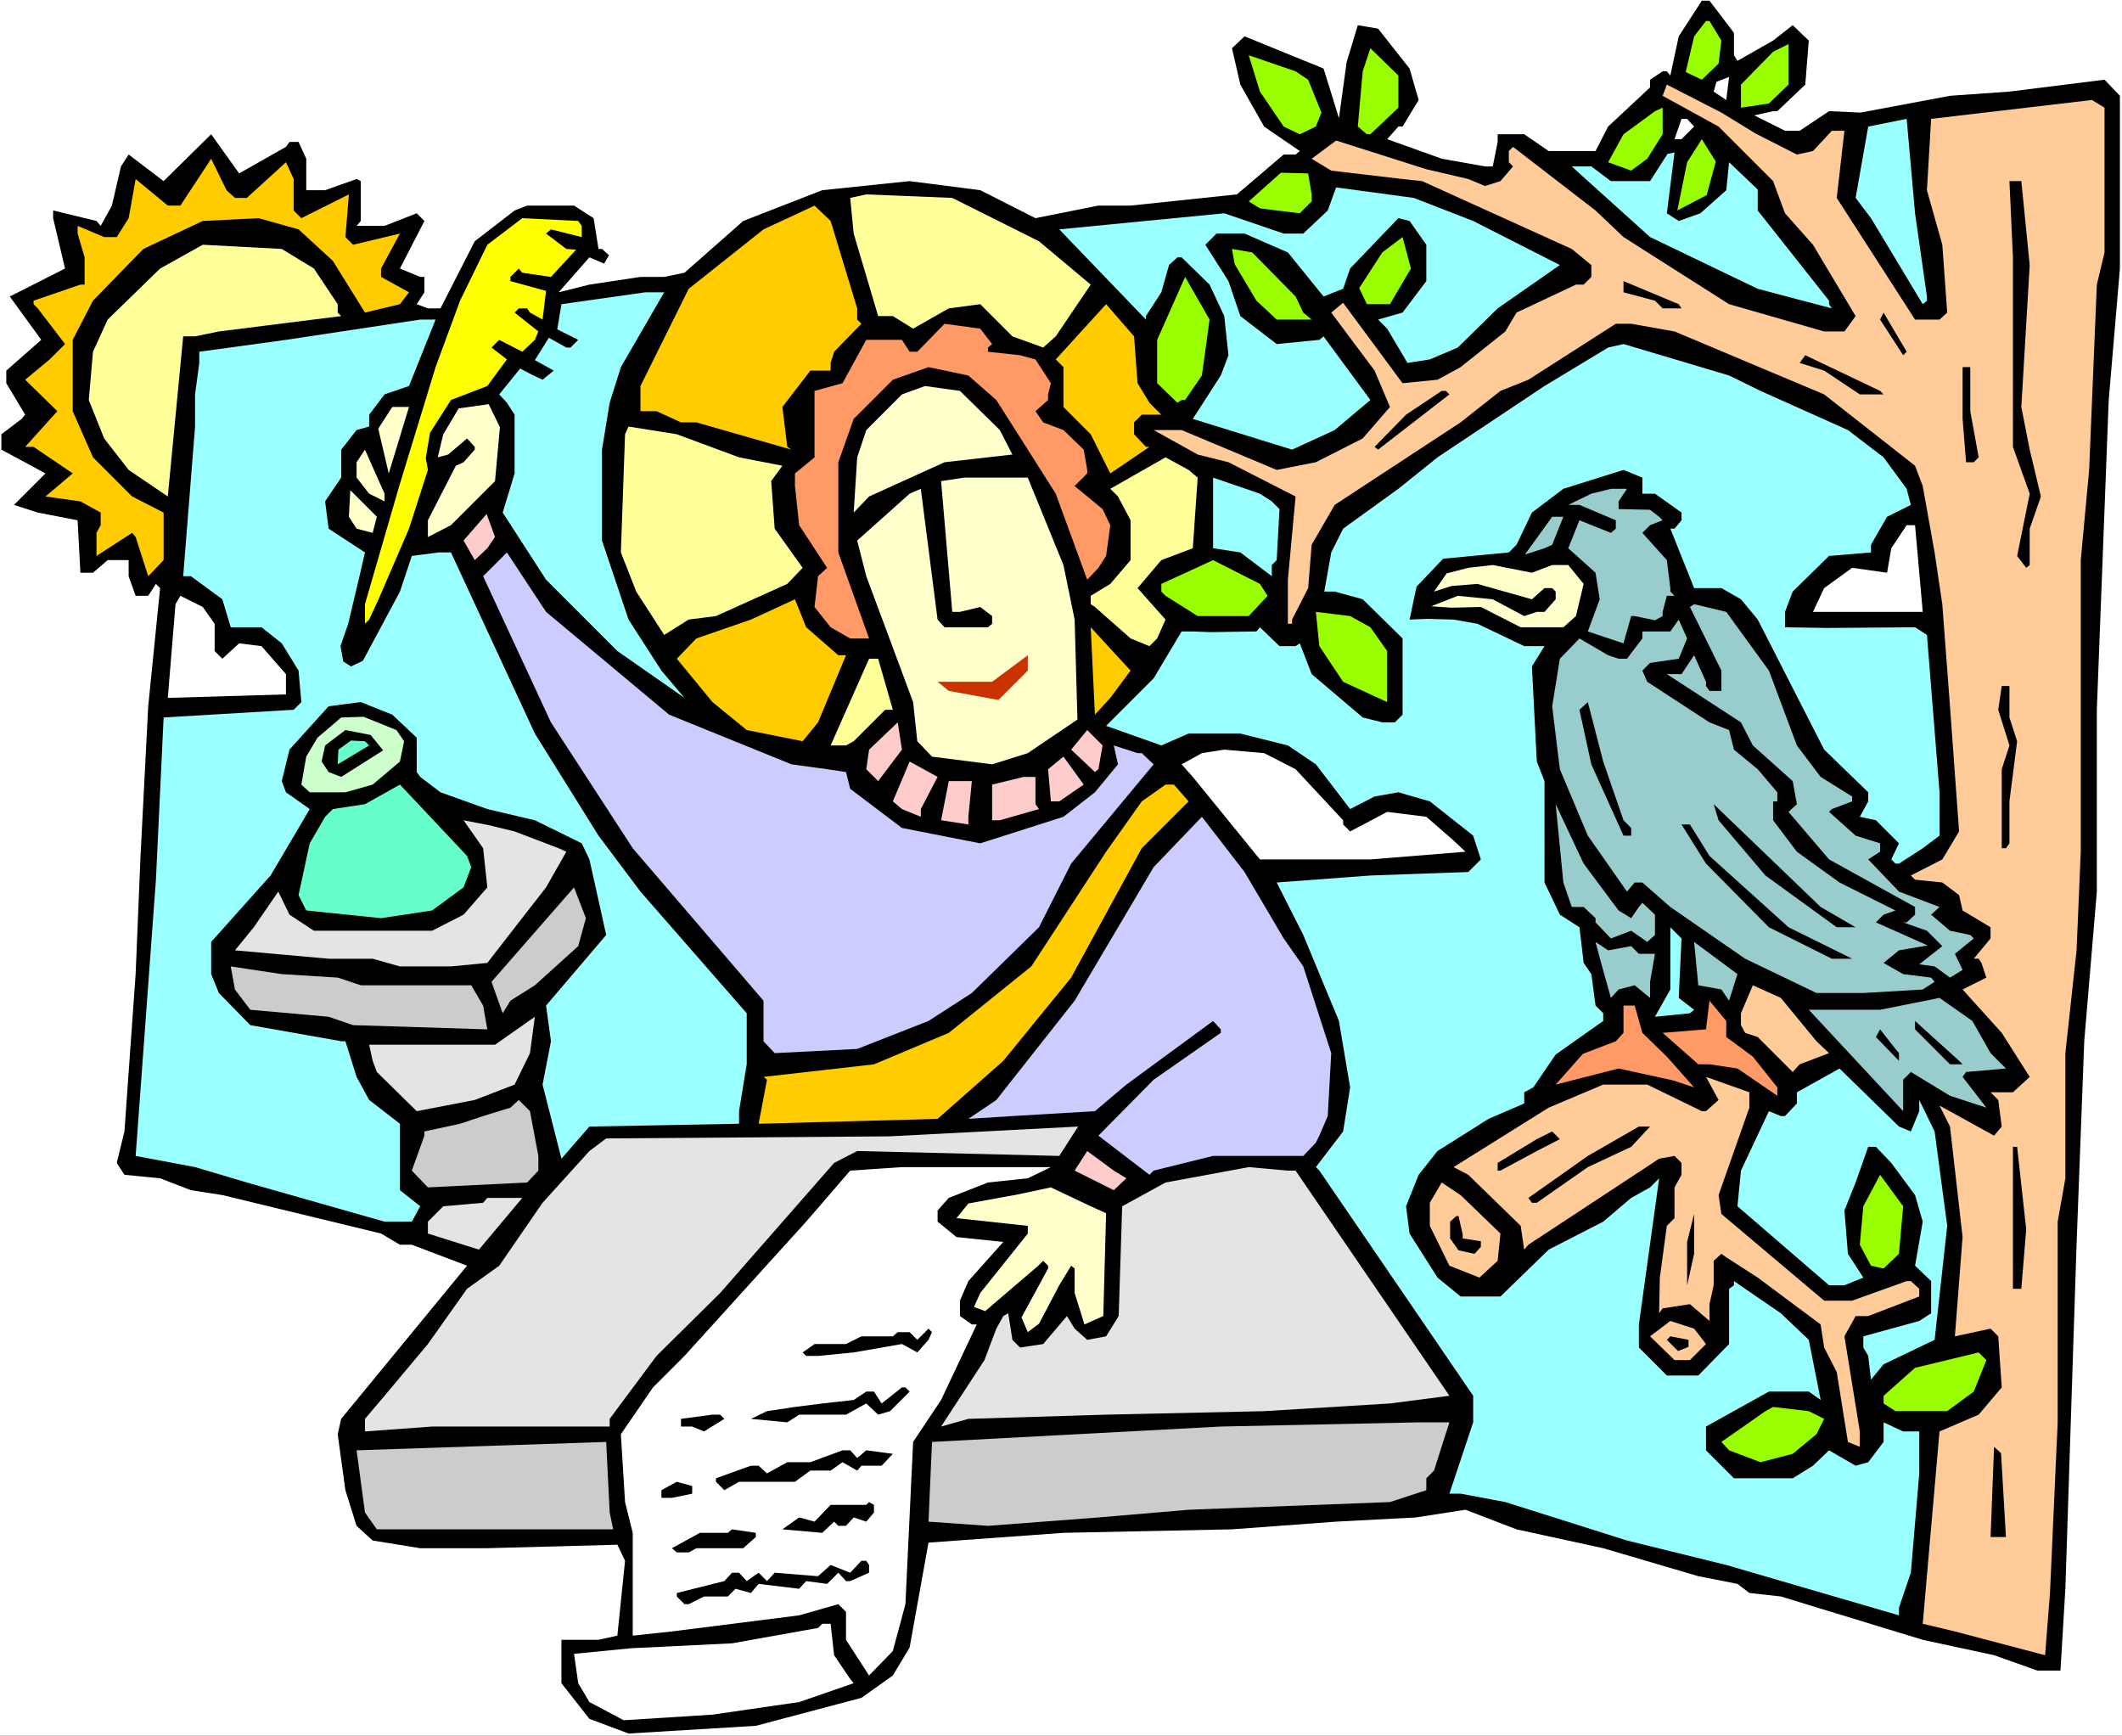
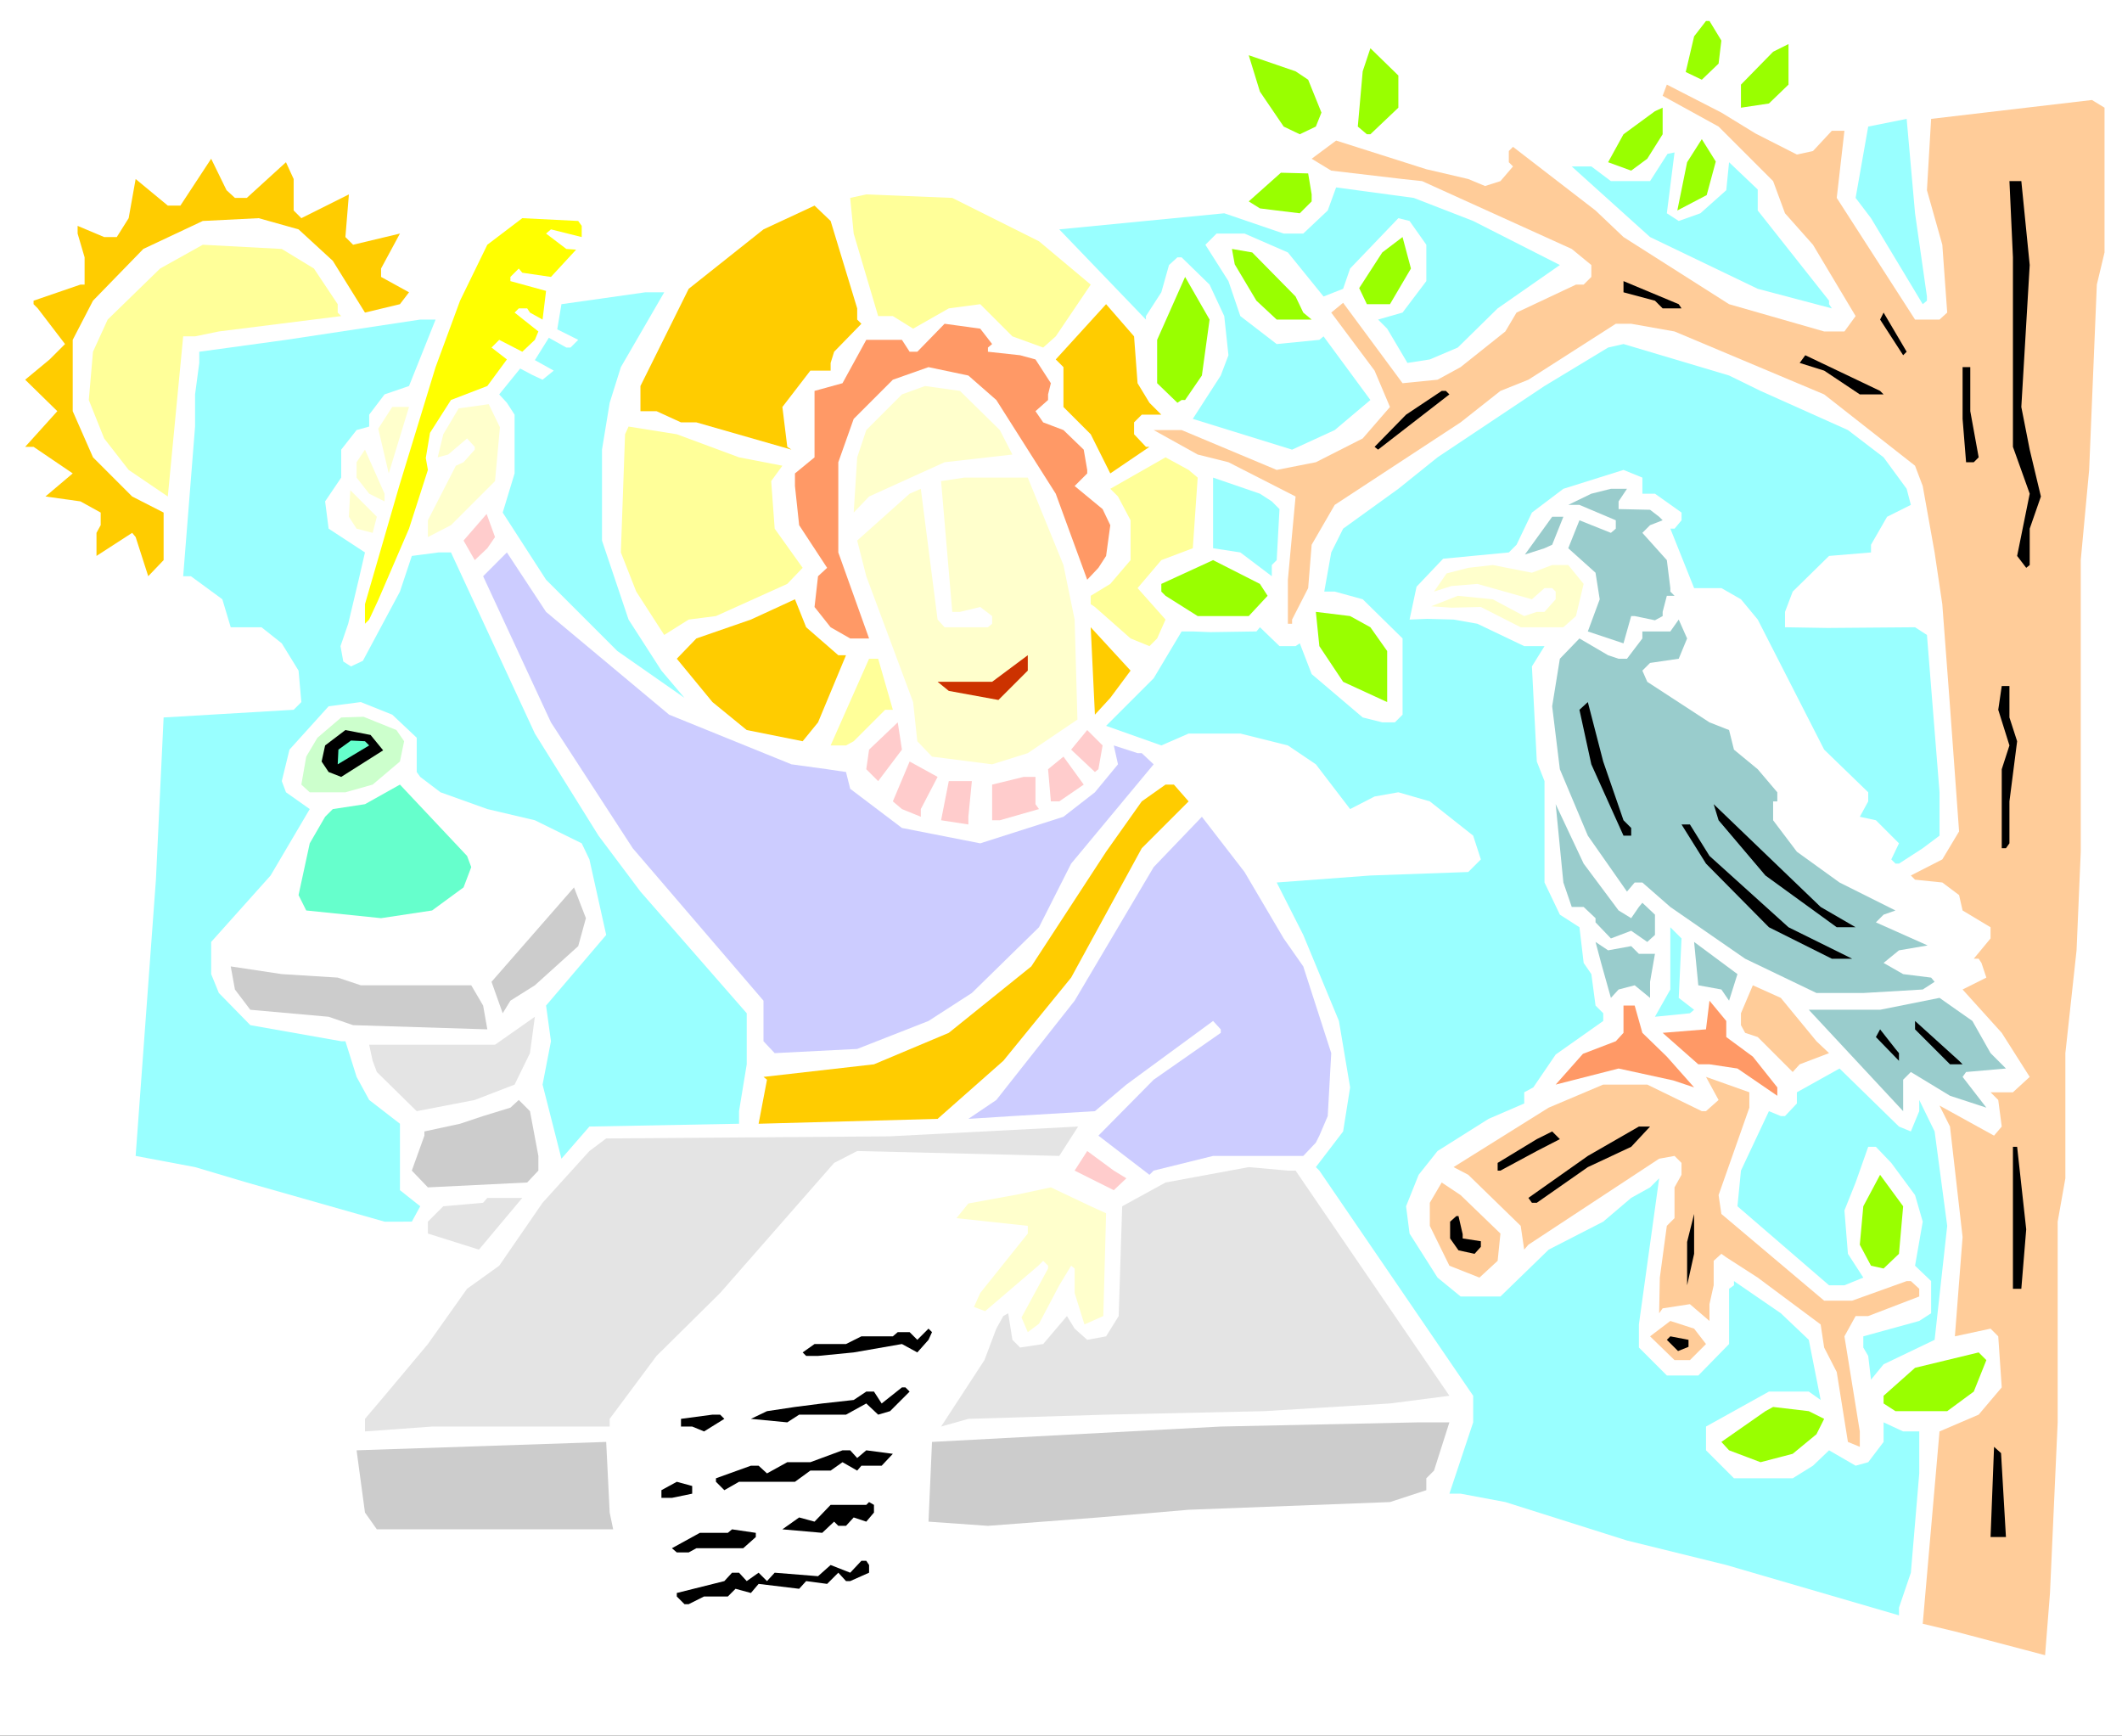
<svg xmlns="http://www.w3.org/2000/svg" xmlns:ns1="http://sodipodi.sourceforge.net/DTD/sodipodi-0.dtd" xmlns:ns2="http://www.inkscape.org/namespaces/inkscape" version="1.0" width="129.766mm" height="106.126mm" id="svg121" ns1:docname="John 16.wmf">
  <rect width="100%" height="100%" fill="#333333" stroke="none" />
  <ns1:namedview id="namedview121" pagecolor="#ffffff" bordercolor="#000000" borderopacity="0.25" ns2:showpageshadow="2" ns2:pageopacity="0.0" ns2:pagecheckerboard="0" ns2:deskcolor="#d1d1d1" ns2:document-units="mm" />
  <defs id="defs1">
    <pattern id="WMFhbasepattern" patternUnits="userSpaceOnUse" width="6" height="6" x="0" y="0" />
  </defs>
  <path style="fill:#ffffff;fill-opacity:1;fill-rule:evenodd;stroke:none" d="M 0,401.106 H 490.455 V 0 H 0 Z" id="path1" />
-   <path style="fill:#000000;fill-opacity:1;fill-rule:evenodd;stroke:none" d="m 400.768,7.595 v 5.171 l 0.808,1.293 8.242,-4.687 4.525,-3.555 3.717,3.555 -0.808,10.181 -6.464,6.141 h -0.97 l -4.363,0.97 7.11,3.555 h 3.394 l 6.787,-4.525 7.272,0.323 20.685,-3.879 13.736,-0.97 21.978,-2.747 3.555,3.717 v 39.917 l -2.586,30.382 -2.747,71.591 v 42.018 l -2.909,34.584 -1.778,47.027 -2.586,79.51 -1.131,18.908 h -5.333 l -10.019,-3.555 -16.483,-3.555 -32.805,-10.02 -7.272,-0.808 -2.747,-2.101 -9.05,-1.778 -21.978,-6.464 -20.038,-4.363 -11.797,-4.525 -11.474,1.778 -18.422,0.97 -24.078,1.778 -38.946,0.808 -31.189,2.262 -4.363,24.241 -3.878,6.464 -7.272,5.171 -24.402,6.464 -29.411,1.778 -9.05,-3.394 -6.464,-8.242 v -10.02 h 8.565 l 4.363,-0.97 1.778,-17.292 -1.778,-3.717 -30.058,0.808 H 97.121 l -10.989,-1.778 -3.717,-3.394 -2.586,-8.242 -1.778,-12.928 0.808,-3.555 29.088,-35.392 -12.766,-4.848 h -2.747 l -4.363,-2.586 -36.683,-8.888 -7.272,-1.131 -7.11,-2.747 -8.242,-0.808 -1.778,-2.747 1.778,-7.272 2.586,-36.361 1.131,-27.311 1.778,-34.584 2.747,-27.311 -0.97,-0.97 -1.778,2.747 h -2.909 l -1.616,-4.525 v -3.717 h -4.848 l -3.394,2.909 h -2.909 l -0.646,-12.12 -9.211,-1.778 -5.494,-1.778 7.272,-7.272 -10.181,-5.495 v -3.555 L 5.01,96.802 5.818,95.832 1.454,88.56 V 85.651 L 9.534,78.54 2.262,68.521 15.029,62.057 12.282,50.421 v -1.778 l 10.019,2.424 0.97,1.131 2.586,-4.687 2.101,-9.05 1.778,-2.747 8.08,6.141 10.989,-10.828 0.808,1.131 5.656,7.919 10.827,-6.141 0.808,-1.131 h 2.101 l 1.778,3.879 v 7.272 h 4.363 l 7.272,-2.586 0.97,0.485 v 9.212 L 82.416,52.199 H 88.88 l 7.434,-2.909 1.778,1.778 -5.656,10.989 4.686,1.939 h 0.97 v 3.555 l -1.778,2.747 2.586,0.97 h 2.909 l 7.918,-15.514 9.211,-7.111 2.909,-1.131 h 10.827 l 4.525,2.909 1.131,7.111 h 0.808 l 1.616,1.454 -1.131,1.939 -3.394,-1.454 -7.11,8.08 7.11,-1.778 11.797,-1.778 h 5.494 l 4.686,-0.97 13.574,-11.959 18.261,-7.111 20.2,-2.101 16.322,2.101 12.766,6.464 14.544,-2.909 h 7.434 l 24.563,-2.586 10.827,-9.212 h 2.747 l 0.97,-0.808 -8.242,-5.656 -5.494,-9.696 -1.939,-8.404 2.909,-2.747 18.261,7.434 3.555,11.474 1.778,-12.928 2.586,-8.565 4.686,0.808 7.272,9.212 2.101,7.272 -3.717,6.141 h -0.97 l -2.586,2.909 12.605,4.525 10.019,1.778 h 1.778 l 1.131,-5.656 v -1.778 h 6.141 l 5.656,3.879 h 10.827 l 2.909,-5.656 9.696,-9.05 v -1.778 l 2.909,-1.939 h 0.97 l 0.808,0.97 1.939,-9.05 5.333,-8.242 h 1.778 z" id="path2" />
  <path style="fill:#99ff00;fill-opacity:1;fill-rule:evenodd;stroke:none" d="m 397.859,9.373 -0.646,5.333 -3.878,3.717 -3.717,-1.778 1.939,-8.242 2.747,-3.555 h 0.808 z" id="path3" />
  <path style="fill:#99ff00;fill-opacity:1;fill-rule:evenodd;stroke:none" d="m 408.848,23.918 -6.464,0.97 v -5.333 l 7.434,-7.595 3.555,-1.778 v 9.373 z" id="path4" />
  <path style="fill:#99ff00;fill-opacity:1;fill-rule:evenodd;stroke:none" d="m 323.2,24.887 -6.464,6.141 h -0.808 l -2.101,-1.778 1.131,-12.767 1.778,-5.333 6.464,6.303 z" id="path5" />
  <path style="fill:#99ff00;fill-opacity:1;fill-rule:evenodd;stroke:none" d="m 302.353,18.423 3.07,7.595 -1.293,3.232 -3.717,1.778 -3.717,-1.778 -5.494,-8.08 -2.586,-8.404 10.827,3.717 z" id="path6" />
  <path style="fill:#ffcc99;fill-opacity:1;fill-rule:evenodd;stroke:none" d="m 405.777,30.867 9.534,4.848 3.717,-0.808 4.363,-4.687 h 2.909 l -1.778,15.514 18.099,28.119 h 5.656 l 1.778,-1.616 -1.131,-15.676 -3.555,-12.605 0.97,-16.484 37.168,-4.363 2.909,1.778 v 33.452 l -1.778,7.434 -1.778,42.826 -1.939,20.847 v 67.39 l -0.97,22.786 -2.586,23.756 v 28.927 l -1.778,10.02 v 46.381 l -1.778,39.432 -1.131,14.383 -20.846,-5.495 -7.434,-1.778 3.878,-44.442 9.05,-3.879 5.333,-6.303 -0.808,-11.797 -1.778,-1.778 -8.242,1.778 1.778,-22.948 -2.909,-25.534 -2.424,-4.848 12.605,6.949 1.778,-2.101 -0.808,-6.141 -1.778,-1.778 h 5.171 l 3.878,-3.555 -6.464,-10.181 -9.05,-10.02 5.494,-2.747 -1.131,-3.394 -0.646,-0.97 h -1.131 l 3.878,-4.687 v -2.586 l -6.464,-3.879 -0.808,-3.555 -3.878,-2.909 -6.302,-0.646 -0.97,-0.97 7.272,-3.717 3.878,-6.464 -2.101,-28.927 -1.778,-23.594 -1.778,-11.959 -0.808,-4.525 -1.939,-10.828 -1.778,-4.687 L 421.614,91.146 387.032,76.601 377.012,74.824 h -3.555 l -20.2,12.928 -6.464,2.586 -9.211,7.272 -29.088,19.069 -5.333,9.212 -0.808,10.02 -3.717,7.272 v 0.97 h -0.97 v -10.181 l 1.778,-19.231 -15.514,-7.919 -7.11,-1.778 -10.181,-5.656 h 6.464 l 21.978,9.212 9.05,-1.778 10.827,-5.495 6.302,-7.272 -3.555,-8.404 -10.019,-13.413 2.747,-2.262 13.736,18.585 8.08,-0.808 5.333,-2.909 10.342,-8.242 2.586,-4.363 13.736,-6.464 h 1.778 l 1.778,-1.778 v -2.747 l -4.525,-3.717 -34.582,-15.676 -4.525,-0.485 -16.483,-1.939 -4.525,-2.747 5.656,-4.202 20.846,6.626 9.696,2.262 3.878,1.616 3.555,-1.131 2.909,-3.394 -0.97,-0.97 v -2.586 l 0.97,-0.97 19.069,14.706 6.464,6.141 24.402,15.514 21.978,6.303 h 4.686 l 2.586,-3.555 -9.858,-16.484 -6.464,-7.272 -2.747,-7.434 -12.605,-12.605 -12.928,-7.111 0.97,-2.586 12.605,6.464 z" id="path7" />
  <path style="fill:#ffffff;fill-opacity:1;fill-rule:evenodd;stroke:none" d="m 398.99,23.11 -2.909,-1.939 0.646,-2.262 2.909,-1.131 z" id="path8" />
  <path style="fill:#99ff00;fill-opacity:1;fill-rule:evenodd;stroke:none" d="m 380.729,36.685 -3.717,2.747 -5.333,-1.939 3.555,-6.464 7.272,-5.333 1.778,-0.808 v 6.141 z" id="path9" />
  <path style="fill:#ffffff;fill-opacity:1;fill-rule:evenodd;stroke:none" d="m 391.556,29.251 -2.909,2.909 h -1.616 l 1.616,-4.687 h 1.293 z" id="path10" />
  <path style="fill:#99ffff;fill-opacity:1;fill-rule:evenodd;stroke:none" d="m 445.369,68.521 v 0.97 l -0.97,0.808 -11.958,-19.878 -3.555,-4.687 2.909,-16.484 8.888,-1.778 1.939,21.817 z" id="path11" />
  <path style="fill:#99ff00;fill-opacity:1;fill-rule:evenodd;stroke:none" d="m 394.465,45.088 -6.787,3.555 2.262,-11.151 3.394,-5.333 3.232,5.171 z" id="path12" />
  <path style="fill:#99ffff;fill-opacity:1;fill-rule:evenodd;stroke:none" d="m 385.254,49.29 2.747,1.778 5.01,-1.778 5.979,-5.333 0.646,-6.464 6.626,6.303 v 4.848 l 16.483,20.847 v 0.808 l 0.646,0.97 -17.13,-4.525 -24.886,-11.959 -16.322,-14.706 -1.778,-1.616 h 4.525 l 4.525,3.394 h 9.05 l 4.04,-6.303 1.616,-0.323 z" id="path13" />
  <path style="fill:#ffcc00;fill-opacity:1;fill-rule:evenodd;stroke:none" d="m 54.298,45.734 h 2.747 l 9.05,-8.242 1.778,3.879 v 7.272 l 1.778,1.778 10.989,-5.495 -0.808,9.858 1.778,1.778 10.827,-2.586 -4.363,8.08 v 1.939 l 6.464,3.555 -2.101,2.747 -8.08,1.939 -7.434,-11.959 -7.918,-7.272 -9.211,-2.586 -12.928,0.646 -13.736,6.464 -11.635,11.959 -4.686,9.05 V 95.024 l 4.686,10.666 9.05,9.05 7.272,3.717 v 10.989 l -3.555,3.717 -2.909,-9.05 -0.808,-0.97 -8.242,5.333 v -5.333 l 0.97,-1.778 v -2.909 l -4.686,-2.586 -8.08,-1.131 6.302,-5.333 -9.05,-6.141 H 5.818 L 13.251,95.024 5.818,87.752 11.474,83.065 15.029,79.51 8.726,71.268 7.757,70.299 V 69.491 L 18.584,65.774 h 0.97 V 59.471 L 17.938,53.976 V 52.199 l 6.141,2.586 h 2.909 l 2.747,-4.363 1.616,-9.05 7.434,6.141 h 2.909 l 7.11,-10.828 3.555,7.272 z" id="path14" />
  <path style="fill:#99ff00;fill-opacity:1;fill-rule:evenodd;stroke:none" d="m 303.161,44.926 v 1.616 l -2.747,2.747 -5.333,-0.646 -3.878,-0.485 -2.586,-1.616 7.434,-6.626 6.302,0.162 z" id="path15" />
  <path style="fill:#000000;fill-opacity:1;fill-rule:evenodd;stroke:none" d="m 469.124,61.249 -1.939,32.806 1.939,9.858 2.586,10.828 -2.586,7.434 v 8.403 l -0.808,0.646 -2.101,-2.747 2.909,-14.383 -3.878,-10.828 V 59.471 l -0.808,-17.615 h 2.747 z" id="path16" />
  <path style="fill:#ffff99;fill-opacity:1;fill-rule:evenodd;stroke:none" d="m 240.137,55.754 11.958,10.02 -8.08,11.959 -2.909,2.586 -7.11,-2.586 -7.434,-7.434 -7.272,0.97 -8.242,4.687 -4.686,-2.909 h -3.394 l -5.656,-19.069 -0.808,-8.242 3.717,-0.808 19.877,0.808 z" id="path17" />
  <path style="fill:#99ffff;fill-opacity:1;fill-rule:evenodd;stroke:none" d="m 340.491,51.067 20.038,10.181 -14.382,10.02 -9.211,9.05 -6.464,2.747 -5.171,0.808 -4.686,-7.919 -2.101,-2.101 5.656,-1.616 5.494,-7.272 v -8.404 l -3.878,-5.495 -2.586,-0.646 -11.15,11.636 -1.616,4.687 -4.525,1.778 -8.242,-10.181 -10.019,-4.363 h -6.464 l -2.586,2.586 5.333,8.404 2.747,8.08 8.403,6.464 9.858,-0.97 0.97,-0.808 10.827,14.706 -8.242,6.949 -9.858,4.525 -22.947,-7.111 6.464,-10.02 1.778,-4.687 -0.97,-9.05 -3.394,-7.272 -6.464,-6.303 h -0.97 l -1.939,1.778 -1.778,6.303 -3.555,5.495 v 0.808 l -20.038,-20.847 38.138,-3.717 13.736,4.687 h 4.525 l 5.656,-5.333 1.939,-5.333 17.938,2.424 z" id="path18" />
  <path style="fill:#ffcc00;fill-opacity:1;fill-rule:evenodd;stroke:none" d="m 198.121,71.268 v 2.586 l 0.97,0.97 -6.302,6.464 -0.808,2.586 v 1.778 h -4.686 l -6.464,8.404 1.131,9.212 0.97,0.646 -21.978,-6.303 h -3.555 l -5.656,-2.586 h -3.717 v -5.818 l 11.15,-22.463 17.291,-13.736 11.797,-5.495 3.717,3.555 z" id="path19" />
  <path style="fill:#ffff00;fill-opacity:1;fill-rule:evenodd;stroke:none" d="m 134.451,52.199 v 2.586 l -7.11,-1.778 -1.131,0.97 4.686,3.555 2.262,0.162 -5.818,6.303 -6.626,-0.97 -0.808,-0.97 -1.939,1.939 v 0.97 l 8.242,2.262 -0.808,6.626 -2.909,-1.616 -0.646,-0.97 h -1.939 l -0.97,0.97 5.494,4.363 -0.808,1.939 -2.909,2.747 -5.333,-2.747 -1.778,1.778 3.555,2.747 -4.525,6.141 -8.403,3.232 -4.848,7.595 -0.97,5.818 0.485,2.747 -4.363,13.575 -7.11,16.484 -2.101,4.525 -0.97,0.97 v -4.525 l 7.918,-27.311 8.403,-27.473 5.656,-15.353 6.302,-12.928 8.08,-6.141 12.928,0.646 z" id="path20" />
  <path style="fill:#99ff00;fill-opacity:1;fill-rule:evenodd;stroke:none" d="m 321.26,70.299 h -5.333 l -1.778,-3.717 5.333,-8.242 4.686,-3.555 1.939,7.272 z" id="path21" />
  <path style="fill:#ffff99;fill-opacity:1;fill-rule:evenodd;stroke:none" d="m 72.558,62.057 5.494,8.242 v 1.939 l 0.808,0.808 -28.28,3.555 -5.494,1.131 h -2.747 l -3.555,37.008 -9.05,-6.141 -5.656,-7.272 -3.555,-8.888 0.97,-11.151 3.394,-7.434 12.12,-11.797 9.858,-5.495 18.261,0.97 z" id="path22" />
  <path style="fill:#99ff00;fill-opacity:1;fill-rule:evenodd;stroke:none" d="m 299.444,68.521 1.778,3.717 1.939,1.616 h -8.08 l -4.686,-4.363 -5.01,-8.404 -0.646,-3.555 4.686,0.808 z" id="path23" />
  <path style="fill:#99ff00;fill-opacity:1;fill-rule:evenodd;stroke:none" d="m 277.79,86.782 -3.878,5.656 h -0.808 l -0.97,0.646 -4.686,-4.525 V 78.54 l 6.464,-14.545 5.656,9.858 z" id="path24" />
  <path style="fill:#000000;fill-opacity:1;fill-rule:evenodd;stroke:none" d="m 388.648,71.268 h -4.363 l -1.778,-1.778 -7.272,-1.939 v -2.586 l 12.766,5.333 z" id="path25" />
  <path style="fill:#99ffff;fill-opacity:1;fill-rule:evenodd;stroke:none" d="m 143.501,84.843 -2.586,8.242 -1.778,10.828 v 21.009 l 6.141,18.261 7.595,11.797 5.333,6.303 -15.514,-10.828 -16.483,-16.484 -10.019,-15.514 2.747,-9.05 V 95.832 l -1.778,-2.747 -1.778,-1.939 4.848,-5.979 2.747,1.454 2.424,1.131 2.586,-2.101 -4.363,-2.424 3.232,-5.171 4.04,2.262 h 0.97 l 1.778,-1.778 -4.848,-2.424 0.97,-5.818 19.392,-2.747 h 4.363 z" id="path26" />
  <path style="fill:#ffcc00;fill-opacity:1;fill-rule:evenodd;stroke:none" d="m 262.923,88.56 2.747,4.525 2.747,2.747 h -4.525 l -1.778,1.778 v 2.747 l 2.747,2.909 h 0.808 l -9.05,6.141 -4.525,-9.05 -6.302,-6.303 v -9.212 l -1.778,-1.778 11.635,-12.767 6.464,7.434 z" id="path27" />
  <path style="fill:#000000;fill-opacity:1;fill-rule:evenodd;stroke:none" d="m 439.875,82.096 -5.333,-8.242 0.808,-1.616 5.333,9.05 z" id="path28" />
  <path style="fill:#99ffff;fill-opacity:1;fill-rule:evenodd;stroke:none" d="M 94.536,89.206 88.88,91.146 85.325,95.832 v 2.747 l -2.909,0.808 -3.555,4.525 v 6.464 l -3.717,5.495 0.808,6.303 8.403,5.495 -1.454,6.303 -2.424,10.181 -1.778,5.171 0.646,3.555 1.778,1.131 2.747,-1.293 8.565,-15.999 2.747,-8.242 6.141,-0.808 h 2.909 l 19.392,41.856 14.706,23.594 9.696,12.928 24.563,28.119 v 11.797 l -1.778,10.828 v 2.909 l -34.582,0.646 -6.464,7.434 -4.363,-17.13 1.939,-10.02 -1.131,-8.242 13.898,-16.322 -3.878,-17.453 -1.778,-3.717 -10.827,-5.333 -10.989,-2.586 -10.827,-3.879 -4.686,-3.555 -0.808,-1.131 v -7.919 l -5.656,-5.333 -7.272,-2.909 -7.434,0.97 -9.05,10.02 -1.778,7.272 0.97,2.586 5.494,3.879 -9.05,15.353 -13.736,15.353 v 7.434 l 1.778,4.363 7.272,7.434 21.008,3.717 h 0.97 l 2.586,8.242 2.909,5.333 7.11,5.495 v 15.353 l 4.686,3.717 -1.939,3.555 H 88.88 l -31.835,-9.05 -11.958,-3.555 -13.736,-2.586 4.686,-63.834 1.778,-37.493 30.058,-1.778 1.778,-1.778 -0.646,-7.272 -3.878,-6.303 -4.686,-3.717 H 53.328 l -1.939,-6.464 -7.272,-5.333 H 42.339 L 45.086,98.58 V 91.146 l 0.97,-7.272 v -2.586 l 20.038,-2.747 31.027,-4.687 h 3.555 z" id="path29" />
  <path style="fill:#ff9966;fill-opacity:1;fill-rule:evenodd;stroke:none" d="m 229.31,79.51 -0.97,0.808 v 0.97 l 7.434,0.808 3.555,0.97 3.555,5.495 -0.646,2.586 v 1.293 l -2.909,2.586 1.778,2.586 4.686,1.778 4.686,4.525 0.808,4.687 v 0.808 l -2.909,2.909 6.464,5.333 1.778,3.717 -0.97,7.111 -1.778,2.747 -2.586,2.747 -7.272,-19.878 -13.736,-21.655 -6.464,-5.656 -9.211,-1.939 -8.242,2.909 -9.05,9.05 -3.555,10.02 v 20.847 l 7.11,19.878 h -4.363 l -4.525,-2.586 -3.717,-4.687 0.808,-7.111 2.101,-1.939 -6.464,-9.858 -0.97,-9.05 v -2.909 l 4.525,-3.717 V 90.338 l 6.464,-1.778 5.494,-10.02 h 8.242 l 1.778,2.747 h 1.778 l 6.302,-6.464 8.242,1.131 z" id="path30" />
  <path style="fill:#99ffff;fill-opacity:1;fill-rule:evenodd;stroke:none" d="m 406.908,90.338 20.2,9.05 8.242,6.303 5.333,7.272 0.97,3.717 -5.494,2.747 -3.717,6.464 v 1.778 l -9.696,0.808 -8.403,8.242 -1.778,4.687 v 3.555 l 9.858,0.162 20.2,-0.162 2.747,1.778 2.909,36.361 v 10.02 l -3.878,2.909 -5.494,3.555 h -0.808 l -0.97,-0.97 1.778,-3.717 -5.333,-5.333 -3.717,-0.808 1.939,-3.555 v -2.101 l -10.181,-9.858 -15.352,-30.059 -3.878,-4.687 -4.525,-2.586 h -6.302 l -5.494,-13.736 h 0.97 l 1.616,-1.939 v -1.778 l -6.141,-4.363 h -2.909 v -3.717 l -4.363,-1.778 -13.898,4.363 -7.272,5.495 -3.555,7.434 -1.778,1.778 -15.19,1.454 -6.141,6.464 -1.616,7.595 4.04,-0.162 6.141,0.162 5.494,0.97 10.827,5.171 h 4.686 l -2.909,4.687 1.131,21.978 1.778,4.525 v 23.433 l 3.555,7.434 4.525,2.909 0.97,8.242 1.778,2.586 0.97,7.272 1.778,1.778 v 1.778 l -10.989,7.757 -5.171,7.595 -2.101,1.131 v 2.586 l -8.242,3.555 -11.797,7.434 -4.363,5.495 -2.909,7.272 0.808,6.303 6.464,10.181 5.333,4.363 h 9.211 l 11.15,-10.828 12.605,-6.464 6.464,-5.495 4.363,-2.424 2.101,-2.101 -4.686,33.776 v 5.333 l 6.464,6.464 h 7.272 l 7.11,-7.272 v -12.767 l 1.131,-0.808 v -0.97 l 10.827,7.434 6.464,6.141 2.747,13.898 -2.747,-1.939 h -9.211 l -14.544,8.08 v 5.495 l 6.464,6.464 h 13.574 l 4.686,-2.909 3.717,-3.555 6.141,3.555 2.909,-0.808 3.555,-4.687 v -4.525 l 4.525,2.101 h 3.717 v 9.696 l -1.939,22.948 -2.747,8.08 v 1.778 l -39.915,-11.636 -22.947,-5.656 -28.118,-8.888 -10.342,-1.939 h -2.586 l 5.494,-16.484 v -6.141 l -18.099,-26.503 -17.453,-25.534 -0.808,-0.808 6.302,-8.242 1.616,-10.181 -2.586,-15.353 -8.242,-19.878 -6.141,-12.12 21.654,-1.616 22.624,-0.808 2.909,-2.909 -1.778,-5.495 -10.019,-7.919 -7.272,-2.101 -5.494,0.97 -5.656,2.909 -7.918,-10.343 -6.464,-4.363 -10.989,-2.747 h -11.958 l -6.302,2.747 -12.766,-4.525 10.989,-10.989 6.464,-10.828 h 2.586 l 4.04,0.162 10.666,-0.162 0.808,-0.97 4.525,4.363 h 3.717 l 0.97,-0.646 2.747,7.111 11.797,10.02 4.525,1.131 h 2.909 l 1.778,-1.778 v -17.615 l -9.211,-9.05 -6.464,-1.778 h -2.424 l 1.616,-9.05 2.747,-5.495 12.766,-9.212 9.05,-7.272 24.725,-16.484 14.706,-8.888 3.555,-0.808 24.402,7.272 z" id="path31" />
  <path style="fill:#000000;fill-opacity:1;fill-rule:evenodd;stroke:none" d="m 435.35,91.146 h -5.494 l -8.242,-5.495 -5.656,-1.778 1.293,-1.778 17.291,8.242 z" id="path32" />
  <path style="fill:#000000;fill-opacity:1;fill-rule:evenodd;stroke:none" d="m 455.388,95.024 1.939,10.666 -1.131,1.131 h -1.778 l -0.808,-10.02 V 84.843 h 1.778 z" id="path33" />
  <path style="fill:#ffffcc;fill-opacity:1;fill-rule:evenodd;stroke:none" d="m 231.088,99.388 2.909,5.656 -15.675,1.778 -17.453,7.919 -3.555,3.717 0.808,-12.767 2.101,-6.303 8.242,-8.242 5.333,-1.939 8.08,1.131 z" id="path34" />
  <path style="fill:#000000;fill-opacity:1;fill-rule:evenodd;stroke:none" d="m 334.996,91.146 -16.483,12.767 -0.808,-0.646 7.272,-7.434 8.242,-5.495 h 0.97 z" id="path35" />
  <path style="fill:#ffffcc;fill-opacity:1;fill-rule:evenodd;stroke:none" d="m 89.849,109.407 -2.424,-10.343 3.232,-5.01 h 3.878 z" id="path36" />
  <path style="fill:#ffffcc;fill-opacity:1;fill-rule:evenodd;stroke:none" d="m 114.413,111.185 -10.181,10.181 -5.333,2.747 v -3.879 l 6.464,-12.605 1.778,-0.808 2.586,-2.909 v -0.646 l -1.778,-1.939 -4.363,3.717 -2.424,0.646 1.293,-5.333 3.555,-5.979 6.949,-0.97 2.586,5.333 z" id="path37" />
  <path style="fill:#ffff99;fill-opacity:1;fill-rule:evenodd;stroke:none" d="m 170.811,105.69 10.019,1.939 -2.586,3.555 0.808,10.989 6.464,9.05 -3.555,3.717 -16.483,7.434 -6.302,0.808 -5.656,3.555 -6.464,-10.02 -3.555,-9.05 0.97,-27.311 0.808,-1.778 11.15,1.778 z" id="path38" />
  <path style="fill:#ffffcc;fill-opacity:1;fill-rule:evenodd;stroke:none" d="m 88.88,114.094 v 1.778 l -3.555,-1.778 -2.909,-3.717 v -3.555 l 1.939,-2.909 z" id="path39" />
  <path style="fill:#ffff99;fill-opacity:1;fill-rule:evenodd;stroke:none" d="m 276.82,110.377 -1.131,16.322 -7.272,2.747 -5.494,6.464 6.464,7.272 -1.939,4.363 -1.778,1.778 -4.363,-1.778 -8.242,-7.272 -0.97,-0.646 v -1.939 l 4.525,-2.747 4.686,-5.495 v -9.212 l -2.909,-5.495 -1.778,-1.778 12.766,-7.272 5.333,2.909 z" id="path40" />
  <path style="fill:#ffffcc;fill-opacity:1;fill-rule:evenodd;stroke:none" d="m 245.793,130.578 2.586,12.605 0.646,23.11 -11.474,7.757 -8.242,2.586 -13.898,-1.778 -3.394,-3.555 -0.97,-9.05 -10.827,-29.089 -2.101,-8.242 12.12,-10.828 2.586,-1.131 3.878,30.22 1.616,1.778 h 10.019 l 0.97,-0.808 v -1.778 l -2.747,-2.101 -4.686,1.131 h -1.778 l -2.586,-30.22 5.333,-0.808 h 14.706 z" id="path41" />
  <path style="fill:#99ffff;fill-opacity:1;fill-rule:evenodd;stroke:none" d="m 293.95,115.871 1.778,1.778 -0.646,11.797 -1.131,1.131 v 2.586 l -7.272,-5.495 -6.302,-0.97 v -16.322 l 10.827,3.717 z" id="path42" />
  <path style="fill:#99cccc;fill-opacity:1;fill-rule:evenodd;stroke:none" d="m 374.104,115.871 v 1.778 l 7.272,0.162 2.101,1.616 0.808,0.808 -2.909,1.131 -1.778,1.778 5.656,6.303 0.808,6.464 v 0.808 l 0.97,0.97 h -1.778 l -0.97,3.717 v 0.97 l -1.778,0.97 -4.686,-0.97 h -0.808 l -1.778,6.303 -8.242,-2.747 2.747,-7.434 -0.97,-6.141 -6.302,-5.656 2.586,-6.464 7.272,2.909 1.131,-0.97 v -1.939 l -8.403,-3.555 h -2.586 l 5.333,-2.586 4.525,-1.131 h 3.717 z" id="path43" />
  <path style="fill:#ffffcc;fill-opacity:1;fill-rule:evenodd;stroke:none" d="m 86.133,123.144 -3.717,-0.97 -1.778,-2.747 0.323,-6.141 6.141,6.141 z" id="path44" />
  <path style="fill:#99cccc;fill-opacity:1;fill-rule:evenodd;stroke:none" d="m 358.752,125.891 -1.778,0.808 -4.525,1.454 6.302,-8.727 h 2.586 z" id="path45" />
  <path style="fill:#ffcccc;fill-opacity:1;fill-rule:evenodd;stroke:none" d="m 114.413,124.113 -1.778,2.586 -2.909,2.747 -2.586,-4.525 5.333,-6.141 z" id="path46" />
  <path style="fill:#ffffff;fill-opacity:1;fill-rule:evenodd;stroke:none" d="m 444.399,141.405 h -25.371 l 2.586,-5.495 6.464,-4.687 8.08,1.131 0.97,-5.656 3.555,-5.333 h 1.939 z" id="path47" />
  <path style="fill:#ccccff;fill-opacity:1;fill-rule:evenodd;stroke:none" d="m 154.651,165.161 28.28,11.474 8.242,1.131 4.363,0.646 0.97,3.879 11.958,9.05 18.099,3.555 19.23,-6.141 7.272,-5.656 5.333,-6.464 -0.97,-4.363 5.494,1.778 h 0.97 l 2.747,2.586 -19.069,22.948 -7.434,14.706 -15.514,15.191 -10.019,6.464 -16.483,6.464 -19.069,0.97 -2.586,-2.747 v -9.373 l -30.219,-35.23 -18.907,-29.089 -15.675,-33.776 5.494,-5.495 9.05,13.736 z" id="path48" />
  <path style="fill:#99ff00;fill-opacity:1;fill-rule:evenodd;stroke:none" d="m 292.98,137.688 -4.363,4.687 h -11.797 l -7.434,-4.687 -0.97,-0.97 v -1.778 l 11.958,-5.495 10.827,5.495 z" id="path49" />
  <path style="fill:#ffffcc;fill-opacity:1;fill-rule:evenodd;stroke:none" d="m 358.752,130.578 h 3.717 l 3.555,4.363 -1.778,7.434 -2.909,2.586 h -9.858 l -9.211,-4.687 -6.787,0.162 -4.686,-0.323 6.141,-2.424 8.08,0.808 7.272,3.879 2.909,-0.97 h 1.778 l 2.586,-2.909 v -1.778 l -0.808,-0.808 H 356.974 l -2.909,2.586 -12.605,-3.555 -5.979,0.485 -4.04,1.293 2.909,-4.202 5.01,-1.293 5.656,-0.646 9.05,1.778 z" id="path50" />
  <path style="fill:#ffffff;fill-opacity:1;fill-rule:evenodd;stroke:none" d="m 49.611,144.152 v 6.303 l 1.778,1.778 3.878,-3.555 5.171,0.646 5.656,6.464 v 4.687 l -27.31,0.808 1.778,-21.655 1.131,-1.939 5.171,2.586 z" id="path51" />
  <path style="fill:#ffcc00;fill-opacity:1;fill-rule:evenodd;stroke:none" d="m 193.758,151.425 h 1.778 l -6.464,15.514 -3.555,4.363 -12.928,-2.586 -7.918,-6.464 -8.242,-10.02 4.525,-4.687 12.605,-4.363 10.181,-4.687 2.586,6.464 z" id="path52" />
-   <path style="fill:#99cccc;fill-opacity:1;fill-rule:evenodd;stroke:none" d="m 408.848,154.98 6.464,17.292 5.494,7.272 7.272,4.525 v 1.131 l -4.686,1.778 -0.646,0.646 6.141,5.495 5.656,1.778 v 1.939 l -2.747,1.778 7.11,7.434 9.373,3.555 -1.939,1.778 4.363,3.717 4.686,0.97 0.808,0.808 -4.363,3.555 1.778,3.717 -2.909,1.778 -3.555,-2.586 -3.555,-0.485 5.333,-4.202 -3.555,-3.555 -5.494,-1.939 h 0.808 l 1.939,-1.778 v -1.778 l -19.877,-10.989 -9.373,-10.989 1.939,-1.778 -0.97,-5.333 -9.211,-8.242 -2.747,-5.333 -17.13,-11.151 h 3.394 l 2.909,-4.363 2.747,6.141 v 0.97 l 0.808,1.131 h 2.747 v -4.687 l -7.272,-14.706 0.97,-0.646 7.434,1.778 z" id="path53" />
  <path style="fill:#99ff00;fill-opacity:1;fill-rule:evenodd;stroke:none" d="m 316.736,144.96 3.878,5.495 v 11.797 l -10.181,-4.687 -5.494,-8.242 -0.808,-7.919 7.918,0.97 z" id="path54" />
  <path style="fill:#99cccc;fill-opacity:1;fill-rule:evenodd;stroke:none" d="m 388.001,152.233 -6.626,0.97 -1.778,1.778 1.131,2.586 14.382,9.373 4.525,1.778 1.131,4.525 5.494,4.525 4.525,5.333 v 2.101 h -0.97 v 4.363 l 5.494,7.272 9.858,7.111 12.928,6.464 -2.747,0.97 -1.778,1.778 11.958,5.333 -6.626,1.131 -3.555,2.909 4.525,2.586 6.464,0.808 0.808,0.97 -2.747,1.778 -13.736,0.808 h -10.827 l -16.483,-7.919 -17.291,-11.959 -6.464,-5.656 h -1.778 l -1.778,2.101 -9.05,-12.928 -6.464,-15.353 -1.778,-14.545 1.778,-10.989 4.525,-4.687 6.626,3.879 2.424,0.808 h 1.939 l 3.555,-4.687 v -1.616 h 6.464 l 1.939,-2.747 1.939,4.363 z" id="path55" />
  <path style="fill:#ffcc00;fill-opacity:1;fill-rule:evenodd;stroke:none" d="m 256.621,161.283 -3.555,3.879 -0.97,-20.201 9.211,10.02 z" id="path56" />
  <path style="fill:#cc3200;fill-opacity:1;fill-rule:evenodd;stroke:none" d="m 230.765,161.767 -11.474,-2.101 -2.586,-2.101 h 12.605 l 8.242,-6.141 v 3.555 z" id="path57" />
  <path style="fill:#ffff99;fill-opacity:1;fill-rule:evenodd;stroke:none" d="m 206.363,164.03 h -1.778 l -7.272,7.272 -1.778,0.97 h -3.555 l 8.888,-20.039 h 2.101 z" id="path58" />
  <path style="fill:#000000;fill-opacity:1;fill-rule:evenodd;stroke:none" d="m 464.438,165.808 1.778,5.495 -1.778,13.898 v 9.696 l -0.808,1.131 h -0.97 v -18.261 l 1.778,-5.495 -2.586,-8.242 0.808,-5.495 h 1.778 z" id="path59" />
  <path style="fill:#000000;fill-opacity:1;fill-rule:evenodd;stroke:none" d="m 375.235,189.564 1.778,1.778 v 1.778 h -1.778 l -7.434,-16.484 -2.747,-12.605 1.939,-1.778 3.555,13.736 z" id="path60" />
  <path style="fill:#ccffcc;fill-opacity:1;fill-rule:evenodd;stroke:none" d="m 91.627,168.716 1.778,2.586 -0.97,4.687 -6.302,5.333 -6.302,1.778 h -8.242 l -1.939,-1.778 1.131,-6.464 2.586,-4.363 5.494,-4.687 5.171,-0.162 z" id="path61" />
  <path style="fill:#ffcccc;fill-opacity:1;fill-rule:evenodd;stroke:none" d="m 202.969,180.514 -2.747,-2.747 0.646,-4.525 6.626,-6.303 0.97,6.303 z" id="path62" />
  <path style="fill:#000000;fill-opacity:1;fill-rule:evenodd;stroke:none" d="m 88.557,173.403 -9.696,6.141 -2.909,-1.131 -1.616,-2.424 0.808,-3.717 4.686,-3.555 5.818,1.131 z" id="path63" />
  <path style="fill:#ffcccc;fill-opacity:1;fill-rule:evenodd;stroke:none" d="m 253.873,177.766 -0.808,0.646 -5.494,-5.171 3.717,-4.525 3.555,3.555 z" id="path64" />
  <path style="fill:#66ffcc;fill-opacity:1;fill-rule:evenodd;stroke:none" d="m 85.325,172.272 -7.272,4.363 0.162,-3.394 2.909,-2.101 3.232,0.162 z" id="path65" />
  <path style="fill:#ffffff;fill-opacity:1;fill-rule:evenodd;stroke:none" d="m 299.444,177.766 10.989,11.797 v 0.97 l 1.616,1.616 8.565,-4.525 9.05,1.131 6.302,5.495 2.747,2.586 -21.978,1.778 h -25.533 l -15.514,-19.069 -2.586,-2.909 4.686,-2.586 5.171,-0.808 9.211,0.808 z" id="path66" />
  <path style="fill:#ffcccc;fill-opacity:1;fill-rule:evenodd;stroke:none" d="m 244.824,185.2 h -1.939 l -0.646,-7.434 3.555,-2.909 4.686,6.464 z" id="path67" />
  <path style="fill:#ffcccc;fill-opacity:1;fill-rule:evenodd;stroke:none" d="m 212.827,186.978 v 1.778 l -4.363,-1.778 -2.101,-1.778 3.878,-9.212 6.464,3.555 z" id="path68" />
  <path style="fill:#ffcccc;fill-opacity:1;fill-rule:evenodd;stroke:none" d="m 239.329,185.847 0.808,1.131 -9.05,2.586 h -1.778 v -8.242 l 7.272,-1.778 h 2.747 z" id="path69" />
  <path style="fill:#ffcccc;fill-opacity:1;fill-rule:evenodd;stroke:none" d="m 223.816,188.756 v 1.778 l -6.302,-0.97 1.778,-9.05 h 5.333 z" id="path70" />
  <path style="fill:#66ffcc;fill-opacity:1;fill-rule:evenodd;stroke:none" d="m 108.918,200.391 -1.778,4.687 -7.272,5.333 -11.797,1.778 -17.291,-1.778 -1.778,-3.555 2.586,-11.959 3.555,-6.141 1.778,-1.778 7.434,-1.131 8.08,-4.525 15.514,16.484 z" id="path71" />
  <path style="fill:#ffcc00;fill-opacity:1;fill-rule:evenodd;stroke:none" d="m 274.72,185.2 -10.827,10.828 -16.322,29.897 -15.675,19.231 -15.19,13.413 -41.37,1.131 1.939,-10.181 -0.808,-0.646 25.533,-2.909 17.291,-7.272 19.069,-15.353 17.291,-26.503 8.242,-11.636 5.494,-3.879 h 1.939 z" id="path72" />
  <path style="fill:#99cccc;fill-opacity:1;fill-rule:evenodd;stroke:none" d="m 374.104,210.411 2.909,1.778 1.778,-2.586 0.808,-0.97 2.909,2.747 v 4.687 l -1.778,1.616 -3.717,-2.586 -4.686,1.778 -3.555,-3.717 v -0.97 l -2.747,-2.586 h -2.747 l -1.939,-5.656 -1.778,-18.1 6.464,13.736 z" id="path73" />
  <path style="fill:#000000;fill-opacity:1;fill-rule:evenodd;stroke:none" d="m 428.886,214.289 h -4.363 l -16.483,-11.959 -10.827,-12.767 -1.131,-3.717 24.725,23.756 z" id="path74" />
  <path style="fill:#ccccff;fill-opacity:1;fill-rule:evenodd;stroke:none" d="m 296.697,216.875 4.525,6.464 6.464,20.039 -0.808,14.545 -1.939,4.525 -0.808,1.616 -2.909,3.071 h -20.846 l -13.736,3.394 -0.97,0.97 -11.797,-9.05 12.766,-12.928 15.514,-10.828 v -0.808 l -1.778,-1.939 -20.038,14.706 -7.272,6.141 -19.069,1.131 -10.181,0.646 6.464,-4.363 18.099,-22.948 18.261,-30.867 11.15,-11.636 9.858,12.767 z" id="path75" />
-   <path style="fill:#e4e4e4;fill-opacity:1;fill-rule:evenodd;stroke:none" d="m 118.937,192.149 10.181,3.879 1.778,0.808 -4.686,8.242 -6.302,8.08 -7.272,9.373 -8.403,0.808 H 92.435 l -6.302,-1.778 H 75.952 l -21.654,-1.939 4.363,-5.333 5.656,-8.242 2.586,5.333 5.656,3.717 h 27.31 l 7.272,-3.717 5.494,-6.303 -0.97,-9.05 -4.525,-6.464 5.818,1.131 z" id="path76" />
  <path style="fill:#000000;fill-opacity:1;fill-rule:evenodd;stroke:none" d="m 395.112,197.806 18.261,16.484 14.706,7.272 h -4.686 l -14.544,-7.272 -14.544,-14.706 -5.656,-9.05 h 1.939 z" id="path77" />
  <path style="fill:#cccccc;fill-opacity:1;fill-rule:evenodd;stroke:none" d="m 133.643,218.653 -10.019,9.05 -5.656,3.555 -1.778,2.909 -2.586,-7.272 19.069,-21.817 2.747,7.111 z" id="path78" />
  <path style="fill:#99ffff;fill-opacity:1;fill-rule:evenodd;stroke:none" d="m 388.001,230.612 3.555,2.747 -0.97,0.808 -8.08,0.808 3.555,-6.303 v -14.383 l 2.586,2.586 z" id="path79" />
  <path style="fill:#99cccc;fill-opacity:1;fill-rule:evenodd;stroke:none" d="m 377.012,218.653 1.778,1.778 h 3.717 l -1.131,6.464 v 3.717 l -3.555,-2.909 -3.717,0.97 -1.778,1.939 -2.262,-8.08 -1.293,-4.848 2.909,1.939 z" id="path80" />
  <path style="fill:#99cccc;fill-opacity:1;fill-rule:evenodd;stroke:none" d="m 399.636,231.258 -1.778,-2.586 -5.333,-0.97 -0.97,-10.02 10.019,7.434 z" id="path81" />
  <path style="fill:#cccccc;fill-opacity:1;fill-rule:evenodd;stroke:none" d="m 78.053,225.925 5.333,1.778 h 25.533 l 2.747,4.687 0.97,5.495 -31.027,-0.97 -5.656,-1.939 -18.099,-1.616 -3.555,-4.687 -0.97,-5.333 11.797,1.778 z" id="path82" />
  <path style="fill:#ffcc99;fill-opacity:1;fill-rule:evenodd;stroke:none" d="m 419.836,240.631 2.909,2.747 -6.787,2.586 -1.616,1.778 -8.08,-8.08 -2.909,-0.97 -0.97,-1.778 v -2.747 l 2.747,-6.464 6.464,2.909 z" id="path83" />
  <path style="fill:#99cccc;fill-opacity:1;fill-rule:evenodd;stroke:none" d="m 460.075,243.378 3.555,3.555 -9.211,0.808 -0.808,1.131 5.494,7.111 -8.403,-2.747 -9.05,-5.495 -1.778,1.778 v 7.272 l -21.816,-23.433 h 16.483 l 13.736,-2.747 7.595,5.333 z" id="path84" />
  <path style="fill:#ff9966;fill-opacity:1;fill-rule:evenodd;stroke:none" d="m 398.99,239.661 6.141,4.525 5.656,7.111 v 1.939 l -9.211,-6.303 -6.464,-0.97 h -2.586 l -8.242,-7.272 10.019,-0.808 0.808,-6.626 3.878,4.687 z" id="path85" />
  <path style="fill:#ff9966;fill-opacity:1;fill-rule:evenodd;stroke:none" d="m 379.598,238.692 5.656,5.495 6.302,7.111 -4.848,-1.616 -12.605,-2.747 -14.544,3.717 6.302,-7.111 7.595,-2.909 1.778,-1.939 v -6.303 h 2.586 z" id="path86" />
  <path style="fill:#e4e4e4;fill-opacity:1;fill-rule:evenodd;stroke:none" d="m 118.937,250.651 -9.211,3.555 -13.413,2.586 -9.211,-9.05 -0.97,-2.586 -0.808,-3.717 h 29.088 l 9.211,-6.464 -1.131,8.404 z" id="path87" />
  <path style="fill:#000000;fill-opacity:1;fill-rule:evenodd;stroke:none" d="m 453.611,245.964 h -2.909 l -8.08,-8.08 v -1.939 l 10.181,9.212 z" id="path88" />
  <path style="fill:#000000;fill-opacity:1;fill-rule:evenodd;stroke:none" d="m 438.905,243.378 v 1.778 l -5.333,-5.495 0.97,-1.778 3.555,4.525 z" id="path89" />
  <path style="fill:#99ffff;fill-opacity:1;fill-rule:evenodd;stroke:none" d="m 441.652,261.478 1.939,-4.687 V 254.206 l 3.555,7.272 2.909,21.817 -2.909,26.342 -11.797,5.656 -2.909,3.555 -0.646,-5.495 -1.131,-1.939 v -2.586 l 12.928,-3.555 2.747,-1.778 v -7.434 l -3.717,-3.555 1.778,-10.181 -1.778,-6.141 -5.494,-7.434 -3.555,-3.717 h -1.778 l -2.909,8.242 -2.586,6.464 0.808,10.02 3.555,5.495 -4.363,1.778 h -3.555 l -21.17,-18.261 0.808,-8.242 6.464,-13.736 2.747,1.131 h 0.97 l 2.747,-2.909 v -2.586 l 9.858,-5.495 13.736,13.413 z" id="path90" />
  <path style="fill:#ffcc99;fill-opacity:1;fill-rule:evenodd;stroke:none" d="m 404.323,255.984 -7.11,20.201 0.646,4.363 23.755,20.039 h 6.464 l 12.605,-4.525 h 0.97 l 1.939,1.778 v 1.778 l -11.797,4.525 h -2.909 l -2.586,4.687 3.555,21.978 v 3.555 l -2.747,-1.131 -2.586,-16.161 -2.909,-5.656 -0.808,-5.333 -14.544,-10.828 -7.272,-4.687 -1.131,-0.808 -1.778,1.616 v 5.656 l -0.97,4.363 v 3.879 l -4.525,-3.879 -6.302,0.97 -0.808,1.131 0.162,-8.242 1.616,-11.959 1.778,-1.778 v -7.111 l 1.616,-2.909 v -2.747 l -1.616,-1.616 -3.555,0.646 -30.219,19.878 -0.97,1.131 -0.808,-5.495 -12.12,-11.797 -3.394,-1.778 21.978,-13.736 12.605,-5.333 h 10.181 l 12.605,6.141 h 0.97 l 2.909,-2.586 -2.909,-5.333 10.019,3.555 z" id="path91" />
  <path style="fill:#cccccc;fill-opacity:1;fill-rule:evenodd;stroke:none" d="m 124.432,267.134 v 3.394 l -2.586,2.747 -22.947,1.131 -3.717,-3.879 2.909,-8.08 v -0.97 l 8.242,-1.778 5.333,-1.778 6.302,-1.939 1.939,-1.778 2.586,2.586 z" id="path92" />
  <path style="fill:#e4e4e4;fill-opacity:1;fill-rule:evenodd;stroke:none" d="m 198.121,266.003 -5.333,2.747 -26.341,30.059 -14.706,14.545 -10.827,14.545 v 1.778 H 99.869 l -15.514,1.131 v -2.909 l 4.525,-5.333 10.019,-11.959 9.05,-12.767 7.434,-5.333 10.019,-14.545 10.827,-11.959 3.878,-2.909 65.448,-0.485 43.632,-2.262 -4.363,6.787 z" id="path93" />
  <path style="fill:#000000;fill-opacity:1;fill-rule:evenodd;stroke:none" d="m 377.012,265.034 -10.019,4.687 -11.797,8.242 h -1.131 l -0.808,-1.131 13.736,-9.696 11.797,-6.787 h 2.586 z" id="path94" />
  <path style="fill:#000000;fill-opacity:1;fill-rule:evenodd;stroke:none" d="m 355.196,266.003 -8.403,4.525 h -0.646 v -1.778 l 9.05,-5.495 3.555,-1.778 1.778,1.778 z" id="path95" />
  <path style="fill:#000000;fill-opacity:1;fill-rule:evenodd;stroke:none" d="m 468.316,284.103 -1.131,13.736 h -1.939 v -32.806 h 0.97 z" id="path96" />
  <path style="fill:#ffcccc;fill-opacity:1;fill-rule:evenodd;stroke:none" d="m 260.337,272.306 -2.909,2.747 -9.05,-4.525 2.909,-4.525 6.141,4.525 z" id="path97" />
  <path style="fill:#ffffff;fill-opacity:1;fill-rule:evenodd;stroke:none" d="m 237.552,272.306 -9.211,0.97 -9.05,3.555 -2.586,2.909 v 2.586 l 4.363,3.555 10.827,1.131 -8.08,9.05 -1.939,4.525 v 3.555 l 2.747,1.939 h 1.131 l -8.242,17.453 -6.464,9.696 -1.778,37.493 -2.909,10.828 -5.494,5.656 -5.333,-8.242 v -6.464 l -1.778,-1.778 -9.05,2.586 -29.411,3.717 -9.05,0.97 v -23.756 l -1.778,-7.111 -0.97,-15.676 7.434,-10.828 7.272,-7.272 28.118,-31.028 10.181,-11.797 11.958,-0.808 h 34.421 z" id="path98" />
  <path style="fill:#e4e4e4;fill-opacity:1;fill-rule:evenodd;stroke:none" d="m 299.444,270.528 35.552,52.037 -13.736,1.778 -29.088,1.778 -36.522,0.808 -31.835,0.97 -6.302,1.778 10.019,-15.353 2.747,-7.272 1.616,-2.909 1.131,-0.646 0.97,6.141 1.778,1.778 5.333,-0.808 5.494,-6.464 1.778,2.909 2.909,2.586 4.363,-0.808 2.909,-4.687 0.808,-25.372 10.019,-5.495 19.23,-3.555 9.05,0.808 z" id="path99" />
  <path style="fill:#99ff00;fill-opacity:1;fill-rule:evenodd;stroke:none" d="m 438.905,289.759 -3.555,3.394 -2.909,-0.646 -2.586,-4.848 0.808,-8.888 3.878,-7.272 5.333,7.272 z" id="path100" />
  <path style="fill:#ffcc99;fill-opacity:1;fill-rule:evenodd;stroke:none" d="m 346.793,285.073 -0.646,6.303 -4.202,3.879 -6.949,-2.747 -4.525,-9.212 v -5.333 l 2.747,-4.687 4.363,2.909 z" id="path101" />
  <path style="fill:#ffffcc;fill-opacity:1;fill-rule:evenodd;stroke:none" d="m 255.651,280.386 -0.646,23.756 -4.363,1.939 -2.262,-7.272 v -5.656 l -0.808,-0.646 -2.747,4.525 -4.686,8.888 -2.586,1.939 -1.454,-3.394 6.141,-11.312 v -0.646 l -1.131,-1.131 -1.131,1.131 -12.282,10.504 -2.586,-0.97 1.454,-3.232 10.989,-13.736 v -1.778 l -16.483,-1.778 2.747,-3.394 11.474,-2.101 7.595,-1.616 9.211,4.363 z" id="path102" />
  <path style="fill:#e4e4e4;fill-opacity:1;fill-rule:evenodd;stroke:none" d="m 110.696,288.79 -11.797,-3.717 v -2.747 l 3.555,-3.555 9.211,-0.808 0.97,-1.131 h 8.08 z" id="path103" />
  <path style="fill:#000000;fill-opacity:1;fill-rule:evenodd;stroke:none" d="m 338.067,285.234 v 0.97 l 4.202,0.646 v 1.293 l -1.454,1.616 -3.717,-0.808 -1.939,-2.747 v -3.879 l 1.454,-1.293 h 0.485 z" id="path104" />
  <path style="fill:#000000;fill-opacity:1;fill-rule:evenodd;stroke:none" d="m 389.94,297.032 v -10.02 l 1.616,-6.464 v 9.212 z" id="path105" />
  <path style="fill:#ffcc99;fill-opacity:1;fill-rule:evenodd;stroke:none" d="m 394.304,310.606 -3.717,3.717 h -3.555 l -5.656,-5.495 4.686,-3.555 5.494,1.778 z" id="path106" />
  <path style="fill:#000000;fill-opacity:1;fill-rule:evenodd;stroke:none" d="m 214.605,309.637 -2.586,2.909 -3.555,-1.939 -11.15,1.939 -8.242,0.808 h -2.747 l -0.808,-0.808 2.747,-1.939 h 7.272 l 3.555,-1.778 h 7.272 l 1.131,-0.97 h 2.747 l 1.778,1.778 2.586,-2.586 0.808,0.808 z" id="path107" />
  <path style="fill:#000000;fill-opacity:1;fill-rule:evenodd;stroke:none" d="m 390.264,311.253 -2.424,0.97 -2.586,-2.586 0.808,-0.808 4.202,0.808 z" id="path108" />
  <path style="fill:#99ff00;fill-opacity:1;fill-rule:evenodd;stroke:none" d="m 456.196,321.596 -6.141,4.525 H 438.097 l -2.747,-1.778 v -1.778 l 7.272,-6.464 14.706,-3.555 1.778,1.778 z" id="path109" />
  <path style="fill:#000000;fill-opacity:1;fill-rule:evenodd;stroke:none" d="m 210.241,321.596 -4.525,4.525 -2.747,0.808 -2.747,-2.586 -4.686,2.586 h -10.827 l -2.747,1.778 -8.403,-0.808 3.717,-1.778 6.464,-0.97 6.302,-0.808 7.272,-0.808 2.909,-1.939 h 1.778 l 1.778,2.747 4.686,-3.717 h 0.808 z" id="path110" />
  <path style="fill:#99ff00;fill-opacity:1;fill-rule:evenodd;stroke:none" d="m 421.614,327.898 -1.778,3.555 -5.494,4.525 -7.434,1.939 -7.272,-2.747 -1.778,-1.939 10.181,-7.111 1.778,-0.97 8.242,0.97 z" id="path111" />
  <path style="fill:#000000;fill-opacity:1;fill-rule:evenodd;stroke:none" d="m 167.417,327.898 -4.686,2.909 -2.747,-1.131 h -2.586 v -1.778 l 7.272,-0.97 h 1.778 z" id="path112" />
  <path style="fill:#cccccc;fill-opacity:1;fill-rule:evenodd;stroke:none" d="m 331.441,339.857 -1.778,1.778 v 2.747 l -8.403,2.747 -46.541,1.778 -20.846,1.778 -25.533,1.939 -13.736,-0.97 0.808,-18.423 66.741,-3.555 45.733,-0.97 h 7.11 z" id="path113" />
  <path style="fill:#cccccc;fill-opacity:1;fill-rule:evenodd;stroke:none" d="M 141.723,353.432 H 87.102 l -2.747,-3.879 -1.939,-14.383 57.691,-1.939 0.808,16.322 z" id="path114" />
  <path style="fill:#000000;fill-opacity:1;fill-rule:evenodd;stroke:none" d="m 463.63,355.21 h -3.555 l 0.808,-20.847 1.616,1.454 z" id="path115" />
  <path style="fill:#000000;fill-opacity:1;fill-rule:evenodd;stroke:none" d="m 198.121,336.948 2.101,-1.778 6.141,0.808 -2.586,2.747 h -4.686 l -0.97,1.131 -3.394,-1.939 -2.747,1.939 h -4.686 l -3.555,2.586 h -12.928 l -3.394,1.939 -1.939,-1.939 v -0.808 l 8.08,-2.909 h 1.778 l 1.939,1.778 4.686,-2.586 h 5.333 l 7.434,-2.747 h 1.778 z" id="path116" />
  <path style="fill:#000000;fill-opacity:1;fill-rule:evenodd;stroke:none" d="m 159.984,345.19 -4.686,0.97 h -2.424 v -1.778 l 3.555,-1.939 3.555,0.97 z" id="path117" />
  <path style="fill:#000000;fill-opacity:1;fill-rule:evenodd;stroke:none" d="m 202,349.553 -1.778,2.101 -2.909,-0.97 -1.778,1.939 h -1.778 l -0.97,-0.97 -2.747,2.586 -9.211,-0.808 3.878,-2.747 3.555,0.97 3.717,-3.879 h 8.242 l 0.646,-0.646 1.131,0.646 z" id="path118" />
  <path style="fill:#000000;fill-opacity:1;fill-rule:evenodd;stroke:none" d="m 174.689,355.21 -2.909,2.586 h -10.827 l -1.778,0.97 h -2.747 l -1.131,-0.97 6.464,-3.555 h 6.464 l 0.97,-0.808 5.494,0.808 z" id="path119" />
  <path style="fill:#000000;fill-opacity:1;fill-rule:evenodd;stroke:none" d="m 200.869,361.674 v 1.778 l -4.363,1.939 h -0.97 l -1.778,-1.939 -2.586,2.586 -4.848,-0.646 -1.616,1.778 -9.373,-1.131 -1.778,2.101 -3.555,-0.97 -1.778,1.778 h -5.494 l -3.555,1.778 h -0.97 l -1.778,-1.778 v -0.808 l 10.989,-2.747 1.778,-1.939 h 1.616 l 1.778,1.939 2.747,-1.939 1.939,1.939 1.778,-1.939 10.019,0.808 2.909,-2.586 4.525,1.778 2.586,-2.747 h 1.131 z" id="path120" />
  <path style="fill:#ffffff;fill-opacity:1;fill-rule:evenodd;stroke:none" d="m 192.789,382.521 3.717,5.495 0.808,0.97 -12.605,4.363 -20.038,2.909 -20.523,1.293 -7.918,-4.202 -2.586,-4.363 -0.97,-6.787 13.251,-1.293 23.27,-1.131 19.877,-3.555 0.97,-0.97 h 1.939 z" id="path121" />
</svg>